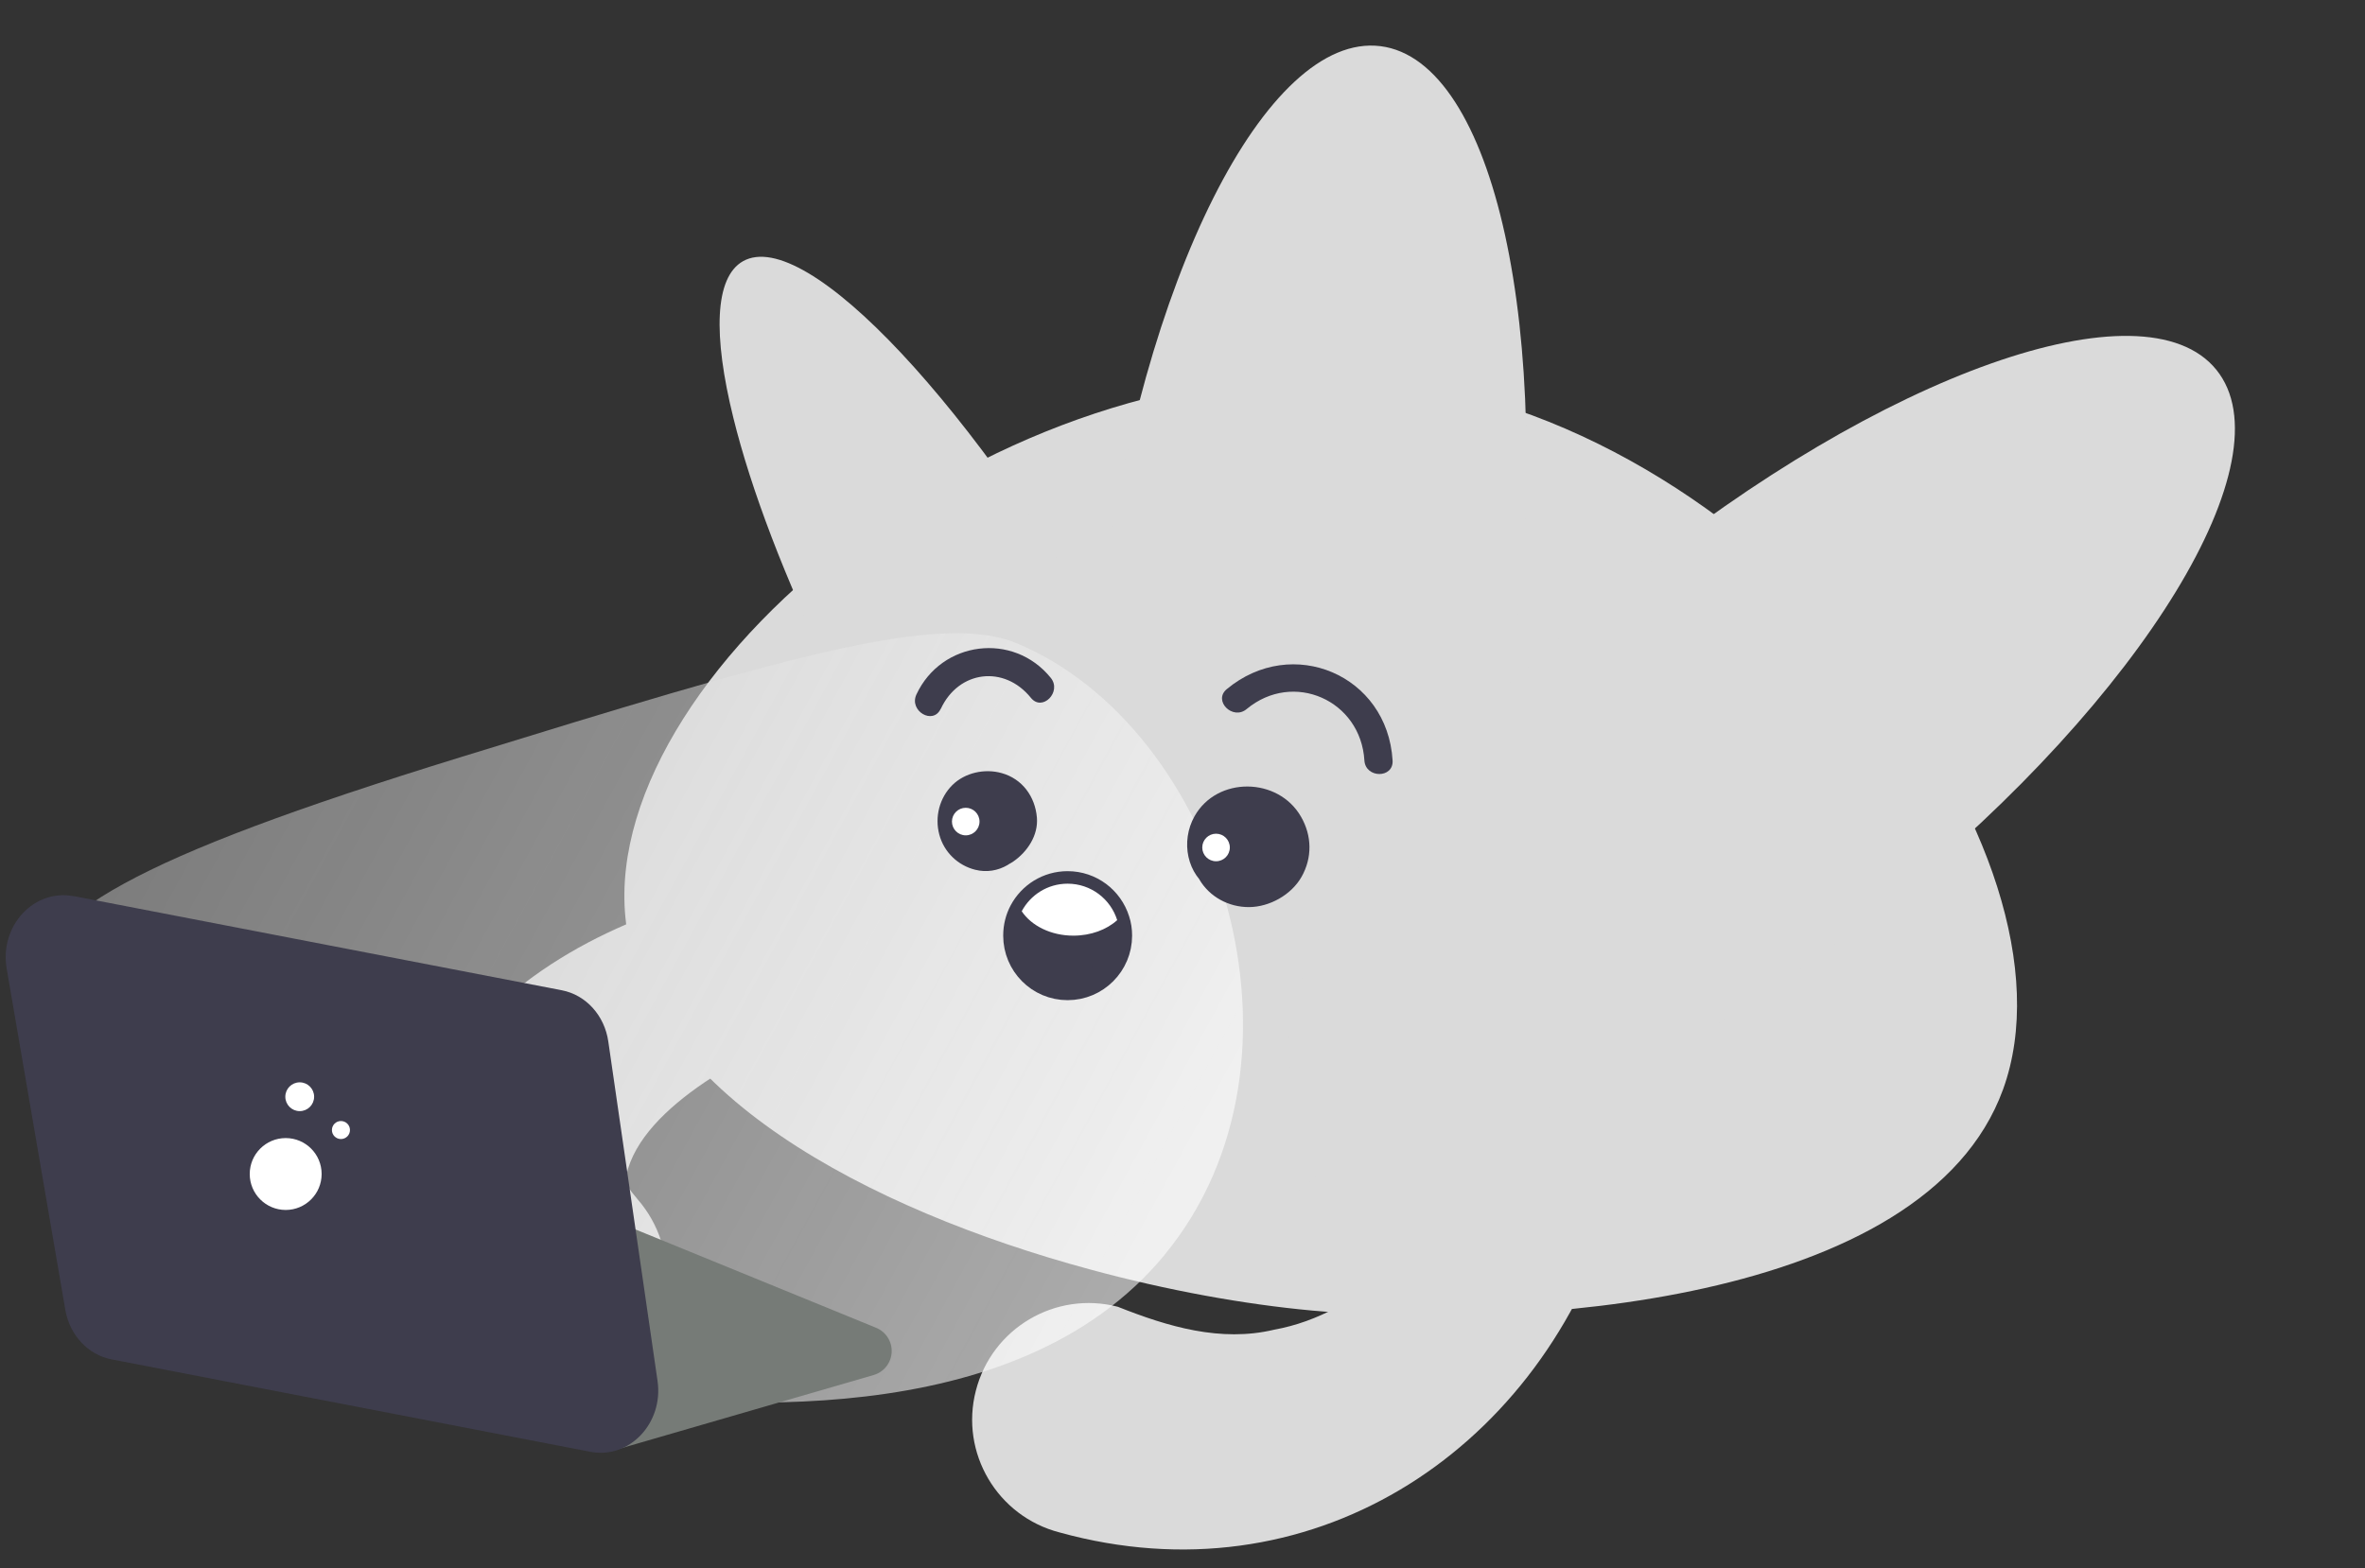
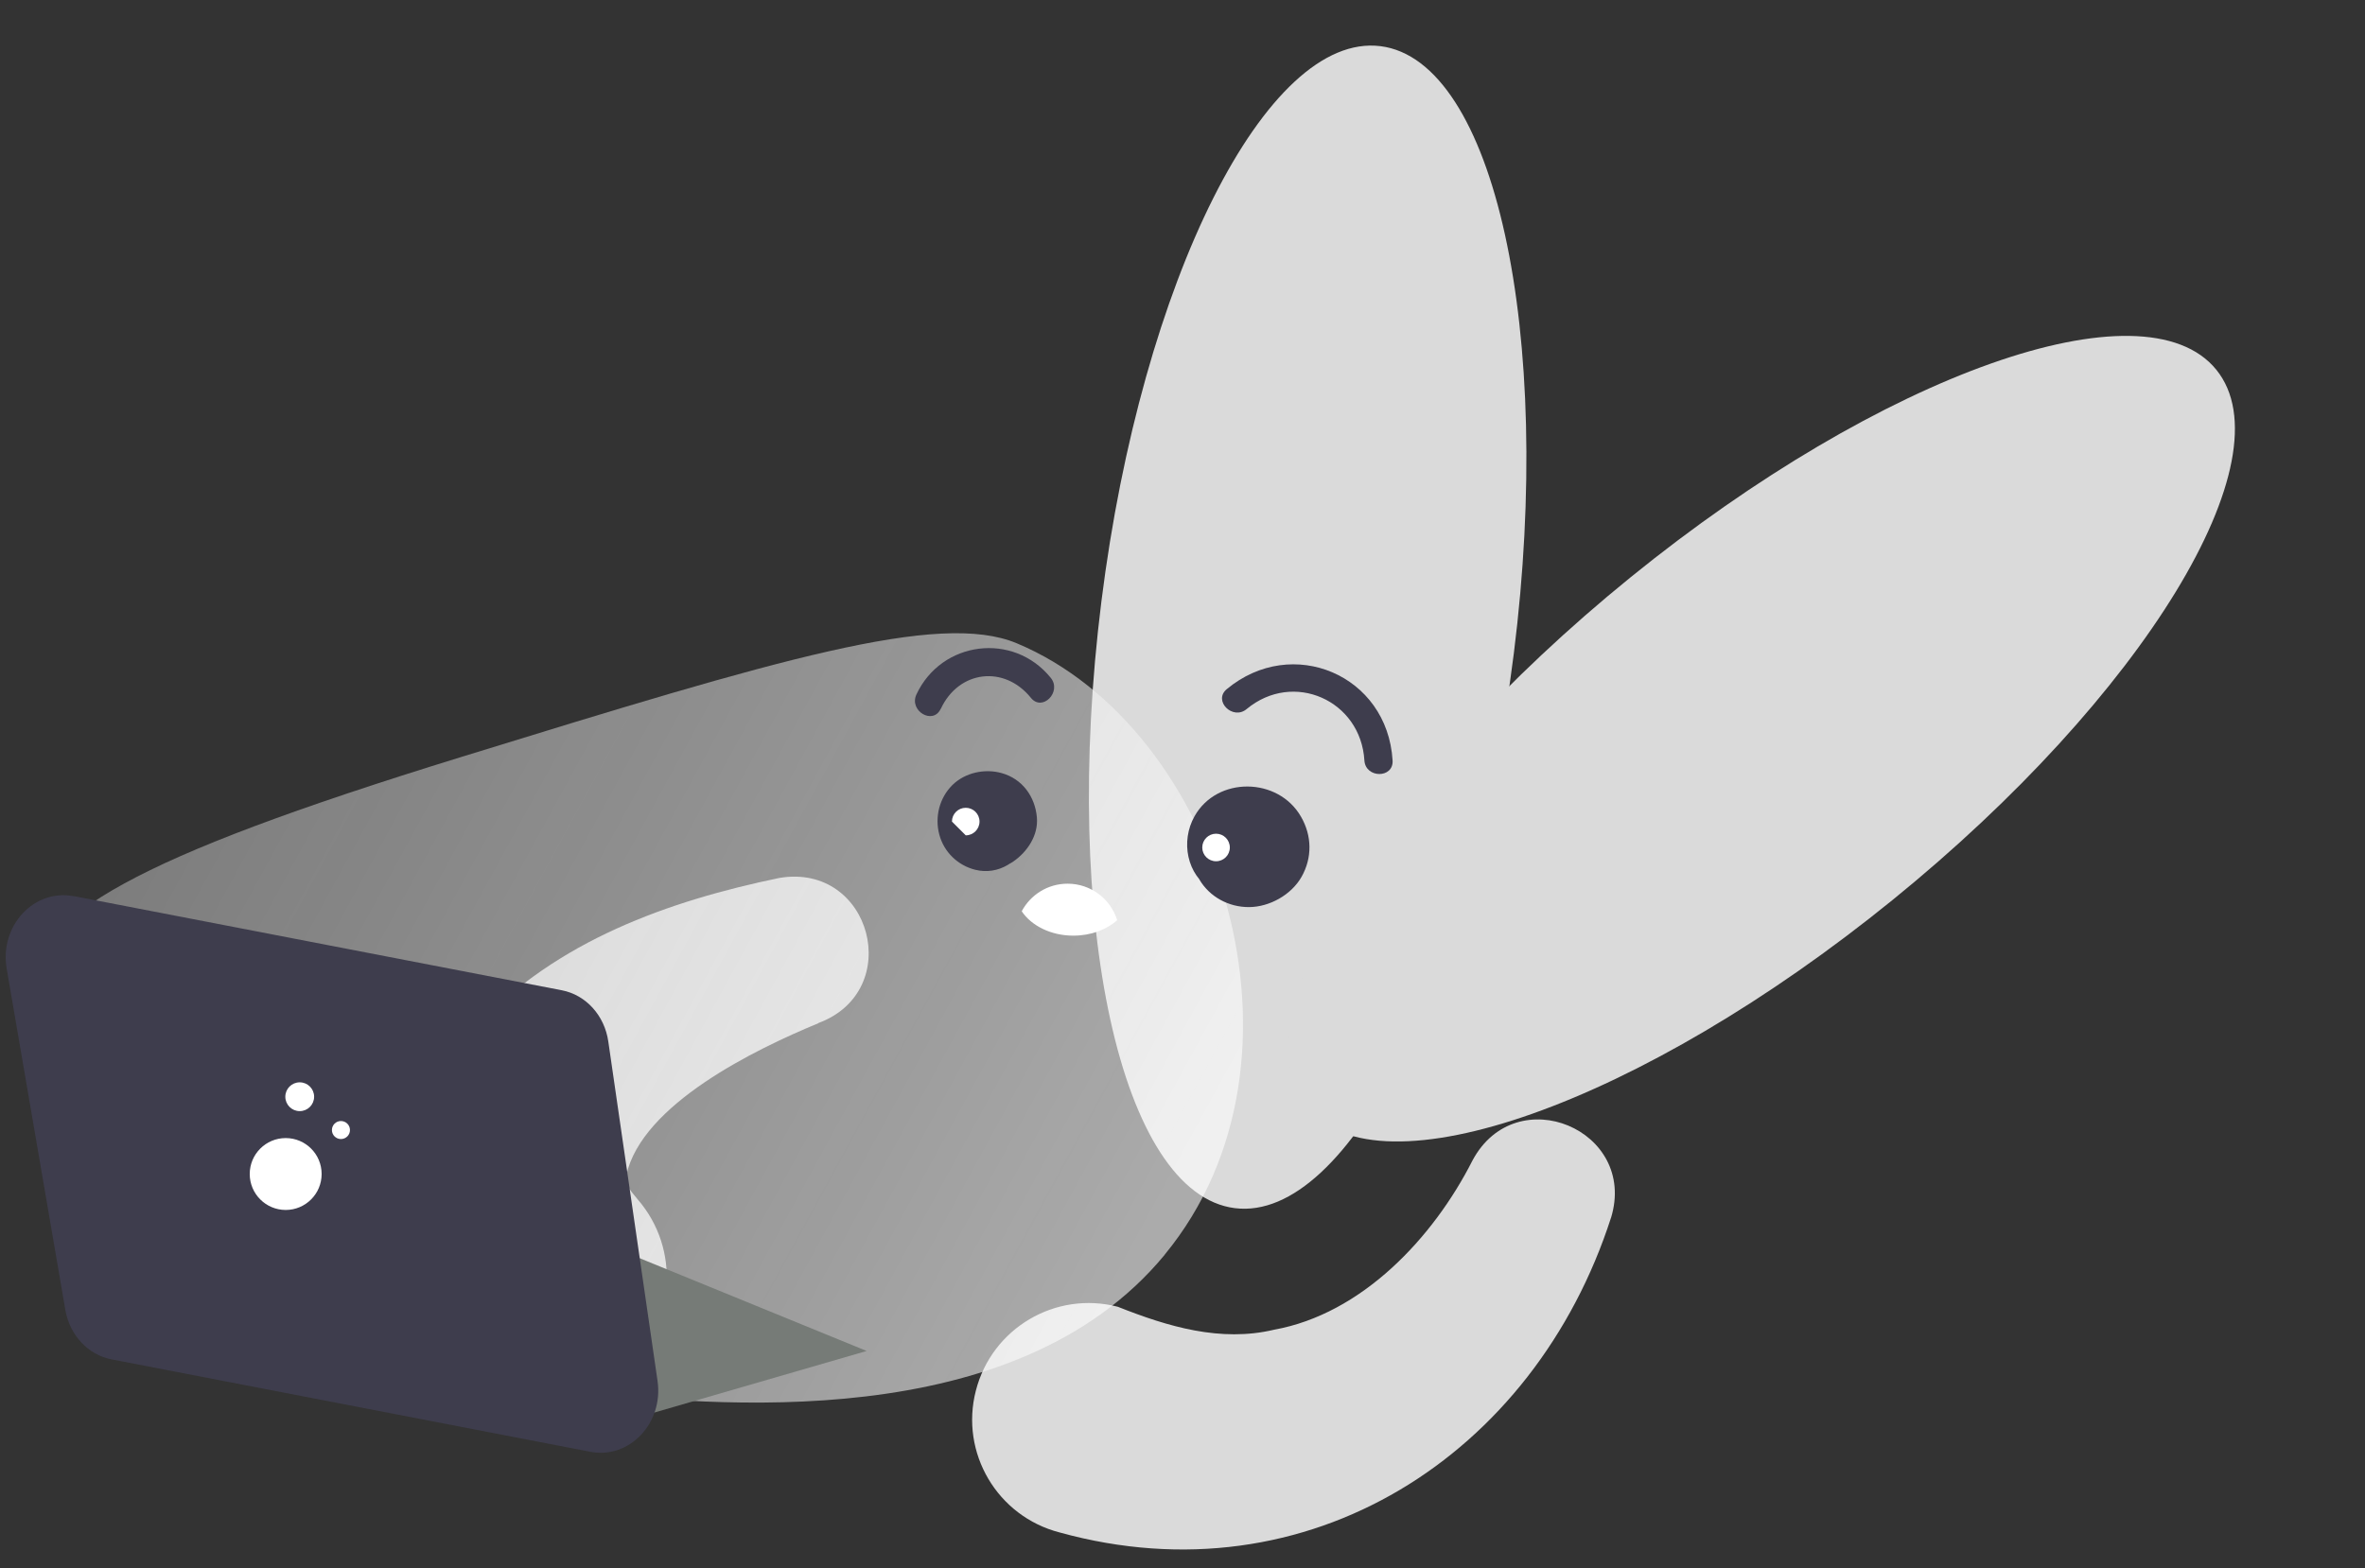
<svg xmlns="http://www.w3.org/2000/svg" width="101" height="67" viewBox="0 0 101 67" fill="none">
  <rect x="0" y="0" width="101" height="67" fill="#333333" stroke="none" />
  <path d="M68.802 52.014C65.528 62.174 55.855 68.397 45.255 65.465C42.591 64.78 40.986 62.062 41.676 59.403C42.361 56.738 45.079 55.133 47.738 55.824C49.878 56.674 52.131 57.348 54.415 56.803C58.155 56.128 61.205 52.892 62.89 49.563C64.758 46.096 69.942 48.269 68.802 52.019V52.014Z" fill="#DADADA" />
  <path d="M34.951 43.71C32.217 44.839 27.417 47.183 26.749 50.195C26.738 50.719 26.915 50.837 27.23 51.233C29.071 53.352 28.846 56.562 26.727 58.402C24.197 60.687 19.948 59.67 18.696 56.514L18.268 55.47C16.572 51.538 17.471 46.979 20.339 43.86C23.785 40.179 28.546 38.488 33.287 37.504C37.219 36.846 38.659 42.33 34.945 43.705L34.951 43.71Z" fill="#DADADA" />
-   <path d="M85.544 46.535C82.194 55.77 64.763 56.797 56.02 55.984C53.174 55.722 49.873 55.133 46.534 54.224C37.123 51.677 27.412 46.61 26.706 39.168C26.197 33.78 30.435 27.434 36.871 22.758C43.115 18.221 51.424 15.252 59.455 16.258C75.806 18.301 89.161 36.551 85.544 46.535Z" fill="#DADADA" />
-   <path d="M54.373 51.179C51.692 52.693 44.447 44.968 38.198 33.914C37.23 32.207 36.347 30.521 35.55 28.884C33.522 24.732 32.067 20.891 31.318 17.846C30.446 14.32 30.515 11.849 31.73 11.159C34.416 9.644 41.655 17.37 47.909 28.424C54.158 39.473 57.053 49.66 54.373 51.179Z" fill="#DADADA" />
  <path d="M64.652 27.895C66.369 14.188 63.818 2.582 58.954 1.972C54.09 1.363 48.754 11.981 47.037 25.688C45.32 39.395 47.872 51.001 52.736 51.611C57.6 52.22 62.935 41.602 64.652 27.895Z" fill="#DADADA" />
  <path d="M80.821 38.448C91.547 29.743 97.739 19.601 94.65 15.794C91.561 11.988 80.361 15.958 69.634 24.663C58.907 33.368 52.716 43.511 55.805 47.317C58.894 51.124 70.094 47.153 80.821 38.448Z" fill="#DADADA" />
  <path opacity="0.59" d="M49.739 53.603C43.351 61.35 30.451 60.056 24.55 59.424C20.906 59.034 7.396 57.594 2.549 48.552C1.682 46.931 0.323 44.737 1.008 42.196C1.859 39.05 5.385 36.755 19.67 32.346C33.244 28.157 40.092 26.097 43.415 27.477C52.115 31.105 56.604 45.267 49.739 53.598V53.603Z" fill="url(#paint0_linear_30_410)" />
  <path d="M40.312 34.839C40.093 35.62 40.553 36.471 41.232 36.867C41.853 37.231 42.688 37.209 43.281 36.798C43.875 36.386 44.346 35.685 44.282 34.925C44.207 34.031 43.661 33.272 42.778 33.026C42.056 32.822 41.205 33.004 40.665 33.544C40.125 34.085 39.911 34.893 40.114 35.653C40.317 36.412 40.916 36.974 41.65 37.156C42.629 37.402 43.586 36.803 43.902 35.877C44.057 35.422 43.881 34.877 43.549 34.55C43.174 34.176 42.72 34.122 42.222 34.197C42.169 34.208 42.115 34.219 42.062 34.235L42.441 34.181C42.388 34.187 42.334 34.192 42.281 34.181L42.677 34.235C42.57 34.219 42.457 34.203 42.356 34.165L42.72 34.32C42.688 34.304 42.655 34.288 42.623 34.267L42.934 34.508C42.891 34.47 42.853 34.438 42.816 34.395L43.057 34.706C43.025 34.657 42.998 34.615 42.971 34.566L43.126 34.936C43.099 34.866 43.078 34.797 43.067 34.727L43.121 35.139C43.121 35.08 43.121 35.032 43.121 34.978L43.067 35.39C43.073 35.353 43.083 35.321 43.094 35.283L42.939 35.653C42.96 35.599 42.987 35.556 43.019 35.514L42.778 35.829C42.8 35.802 42.827 35.776 42.859 35.754L42.543 35.995C42.591 35.963 42.634 35.936 42.682 35.915L42.308 36.07C42.361 36.048 42.409 36.038 42.468 36.027L42.051 36.081C42.11 36.081 42.158 36.075 42.217 36.081L41.799 36.027C41.853 36.038 41.906 36.048 41.96 36.065L41.585 35.904C41.639 35.925 41.682 35.952 41.724 35.984L41.409 35.738C41.435 35.76 41.462 35.786 41.484 35.819L41.237 35.497C41.237 35.497 41.275 35.551 41.291 35.583L41.13 35.209C41.152 35.257 41.163 35.3 41.173 35.348L41.114 34.93C41.12 35.011 41.12 35.096 41.114 35.176L41.168 34.759C41.157 34.813 41.147 34.855 41.13 34.904L41.286 34.534C41.259 34.599 41.227 34.652 41.184 34.711L41.425 34.401C41.393 34.438 41.361 34.47 41.318 34.502L41.623 34.267C41.58 34.294 41.542 34.315 41.494 34.336L41.853 34.187C41.821 34.197 41.789 34.208 41.757 34.208L42.152 34.154C42.12 34.154 42.088 34.16 42.051 34.154L42.441 34.208C42.393 34.203 42.35 34.192 42.302 34.176L42.65 34.32C42.607 34.299 42.57 34.278 42.527 34.251L42.816 34.475C42.778 34.443 42.746 34.411 42.714 34.374L42.939 34.663C42.832 34.518 42.746 34.342 42.607 34.224C42.211 33.908 41.778 33.727 41.264 33.871C40.799 33.999 40.43 34.368 40.301 34.834L40.312 34.839Z" fill="#3E3D4D" />
  <path d="M51.681 35.048C50.948 35.642 50.745 36.755 51.216 37.563C51.655 38.317 52.479 38.756 53.345 38.75C54.212 38.745 55.143 38.231 55.582 37.461C56.047 36.642 56.031 35.701 55.56 34.887C54.587 33.191 51.976 33.154 51.013 34.871C50.413 35.936 50.675 37.37 51.756 38.023C52.612 38.542 53.928 38.445 54.603 37.648C55.009 37.167 55.32 36.487 55.079 35.845L55.063 35.808C54.902 35.374 54.656 34.952 54.228 34.722C53.8 34.492 53.319 34.417 52.832 34.54C52.543 34.609 52.163 34.802 51.976 35.026C51.81 35.219 52.42 34.764 52.168 34.877L52.612 34.69C52.575 34.706 52.532 34.716 52.489 34.716L52.981 34.652C52.939 34.652 52.896 34.652 52.858 34.652L53.351 34.716C53.308 34.711 53.27 34.7 53.233 34.684L53.672 34.871C53.864 35 54.025 35.155 54.153 35.348L54.34 35.786C54.319 35.738 54.308 35.69 54.303 35.642L54.367 36.129C54.362 36.081 54.367 36.027 54.367 35.979L54.303 36.466C54.346 36.289 54.314 36.359 54.196 36.685C53.977 36.937 53.934 37.001 54.057 36.867C53.907 37.022 53.725 37.129 53.511 37.183C53.559 37.167 53.602 37.156 53.65 37.151L53.169 37.215C53.244 37.209 53.308 37.215 53.383 37.215L52.901 37.151C53.131 37.193 53.035 37.263 52.746 37.054C52.901 37.172 52.939 37.236 52.623 36.931C52.821 37.124 52.409 36.525 52.527 36.787L52.404 36.487C52.42 36.53 52.43 36.578 52.436 36.626L52.372 36.156C52.377 36.204 52.377 36.252 52.372 36.3L52.436 35.829C52.409 36.027 52.313 36.054 52.532 35.679C52.393 35.915 52.837 35.364 52.628 35.545L52.869 35.364C52.826 35.39 52.789 35.417 52.741 35.433C52.735 35.374 53.238 35.278 52.88 35.337L53.34 35.273C53.265 35.278 53.201 35.278 53.126 35.273L53.586 35.337C53.42 35.299 53.49 35.337 53.795 35.444C53.645 35.353 53.704 35.401 53.977 35.594C54.164 35.861 54.217 35.925 54.127 35.781C54.041 35.647 53.945 35.524 53.838 35.412C53.736 35.299 53.613 35.203 53.474 35.128C53.731 35.342 53.8 35.39 53.688 35.283C53.864 35.524 53.913 35.583 53.827 35.46C53.763 35.342 53.789 35.401 53.902 35.642C53.736 35.192 53.447 34.839 52.971 34.711C52.495 34.583 52.056 34.743 51.671 35.053L51.681 35.048Z" fill="#3E3D4D" />
  <path d="M40.178 30.281C40.943 28.633 42.891 28.403 44.025 29.81C44.512 30.415 45.357 29.558 44.876 28.959C43.281 26.985 40.205 27.37 39.135 29.671C38.814 30.372 39.846 30.982 40.173 30.281H40.178Z" fill="#3E3D4D" />
  <path d="M53.238 30.291C55.234 28.633 58.113 29.917 58.268 32.485C58.316 33.256 59.52 33.261 59.472 32.485C59.252 28.831 55.186 27.113 52.388 29.441C51.794 29.938 52.65 30.784 53.238 30.291Z" fill="#3E3D4D" />
-   <path d="M47.813 39.97C47.813 41.196 46.818 42.191 45.593 42.191C44.367 42.191 43.378 41.196 43.378 39.97C43.378 39.59 43.469 39.237 43.634 38.927C44.009 38.226 44.742 37.75 45.593 37.75C46.588 37.75 47.428 38.403 47.711 39.307C47.781 39.516 47.813 39.74 47.813 39.97Z" fill="#3E3D4D" stroke="#3E3D4D" stroke-width="1.07" stroke-miterlimit="10" stroke-linecap="round" />
  <path d="M25.86 60.947L37.011 57.712L22.367 51.725" fill="#767B77" />
-   <path d="M25.86 60.947L37.011 57.712L22.367 51.725" stroke="#767B77" stroke-width="2.14" stroke-linecap="round" stroke-linejoin="round" />
  <path d="M3.143 38.279L23.993 42.303C25.02 42.501 25.818 43.378 25.978 44.491L28.081 58.991C28.343 60.794 26.877 62.34 25.213 62.019L4.764 58.071C3.763 57.878 2.977 57.038 2.79 55.957L0.286 41.383C-0.03 39.558 1.447 37.959 3.143 38.285V38.279Z" fill="#3E3D4D" />
  <path d="M12.201 51.688C13.049 51.688 13.736 51 13.736 50.152C13.736 49.304 13.049 48.617 12.201 48.617C11.353 48.617 10.665 49.304 10.665 50.152C10.665 51 11.353 51.688 12.201 51.688Z" fill="white" />
  <path d="M12.8 47.466C13.14 47.466 13.415 47.191 13.415 46.851C13.415 46.511 13.14 46.236 12.8 46.236C12.46 46.236 12.185 46.511 12.185 46.851C12.185 47.191 12.46 47.466 12.8 47.466Z" fill="white" />
  <path d="M14.56 48.659C14.773 48.659 14.946 48.487 14.946 48.274C14.946 48.061 14.773 47.889 14.56 47.889C14.348 47.889 14.175 48.061 14.175 48.274C14.175 48.487 14.348 48.659 14.56 48.659Z" fill="white" />
-   <path d="M41.243 35.685C41.568 35.685 41.831 35.421 41.831 35.096C41.831 34.771 41.568 34.508 41.243 34.508C40.918 34.508 40.654 34.771 40.654 35.096C40.654 35.421 40.918 35.685 41.243 35.685Z" fill="white" />
+   <path d="M41.243 35.685C41.568 35.685 41.831 35.421 41.831 35.096C41.831 34.771 41.568 34.508 41.243 34.508C40.918 34.508 40.654 34.771 40.654 35.096Z" fill="white" />
  <path d="M51.933 36.792C52.258 36.792 52.521 36.529 52.521 36.204C52.521 35.879 52.258 35.615 51.933 35.615C51.608 35.615 51.344 35.879 51.344 36.204C51.344 36.529 51.608 36.792 51.933 36.792Z" fill="white" />
  <path d="M47.711 39.307C47.262 39.714 46.588 39.97 45.839 39.97C44.876 39.97 44.041 39.542 43.634 38.927C44.009 38.226 44.742 37.75 45.593 37.75C46.588 37.75 47.428 38.403 47.711 39.307Z" fill="white" />
  <defs>
    <linearGradient id="paint0_linear_30_410" x1="5.005" y1="33.018" x2="47.562" y2="56.228" gradientUnits="userSpaceOnUse">
      <stop stop-color="#CBCBCB" stop-opacity="0.81" />
      <stop offset="1" stop-color="white" />
    </linearGradient>
  </defs>
</svg>